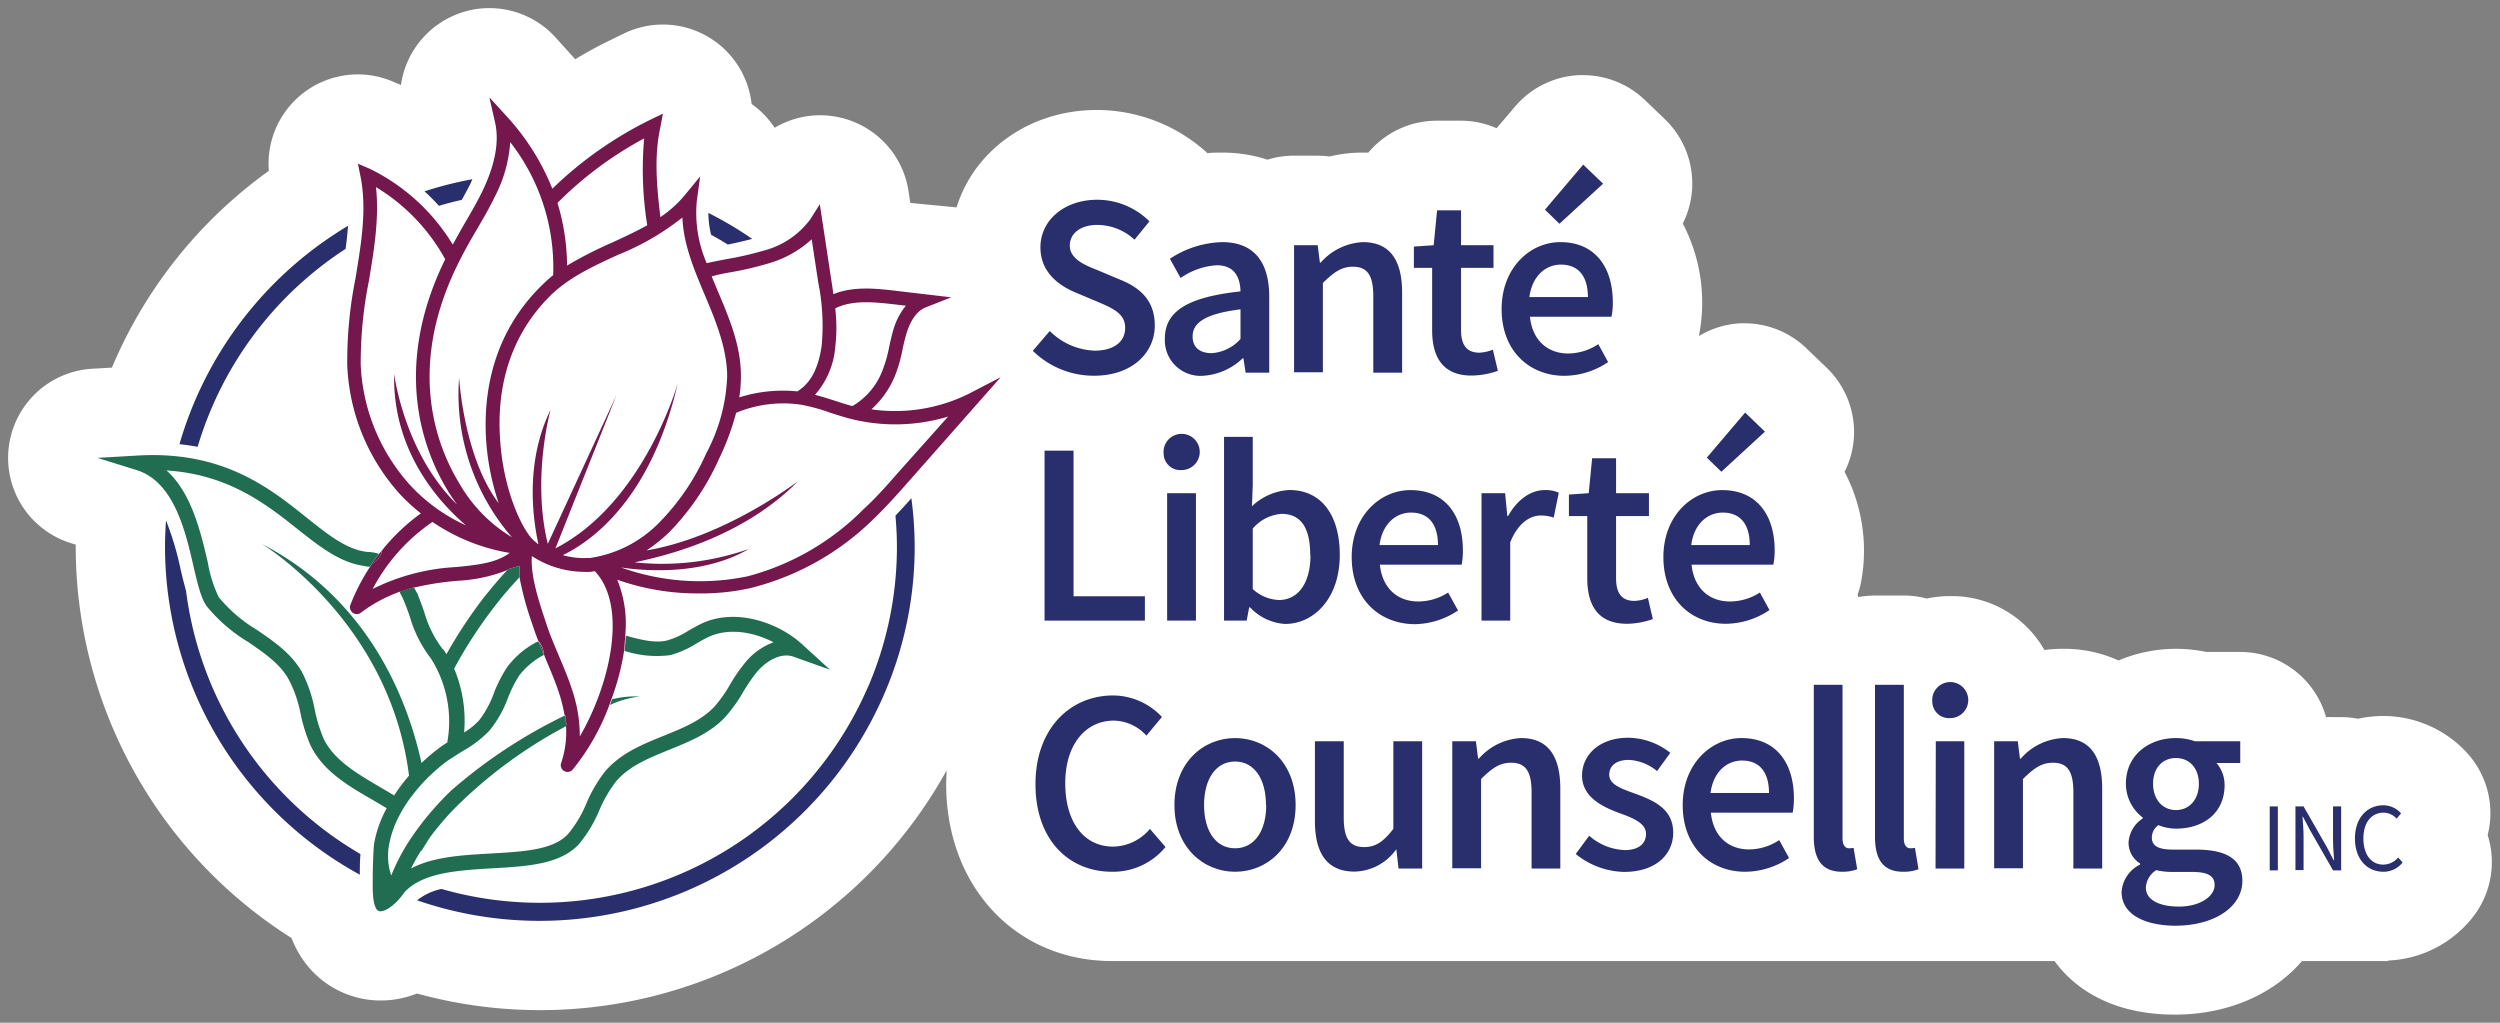
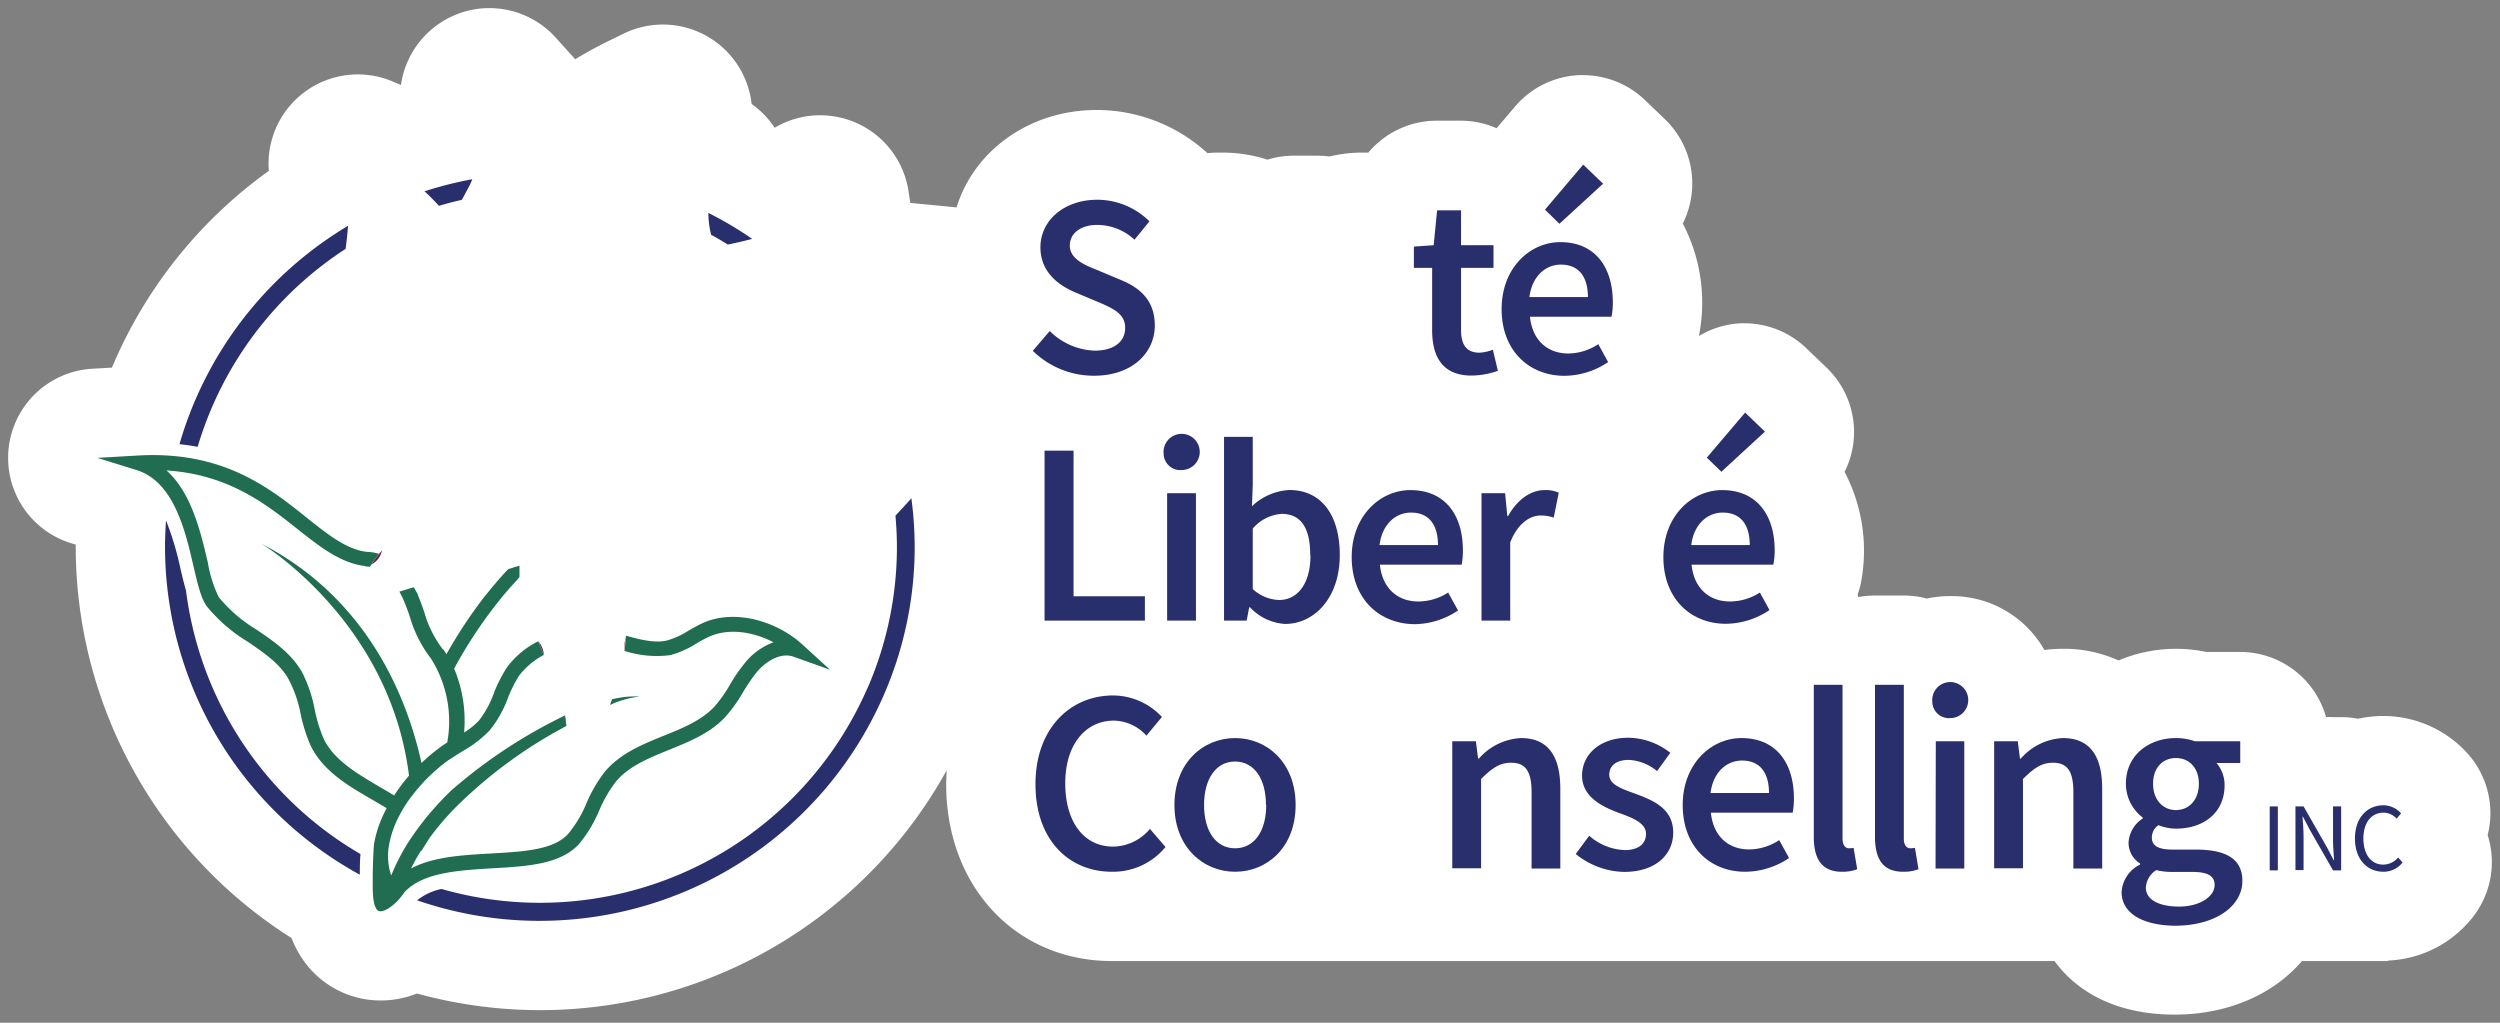
<svg xmlns="http://www.w3.org/2000/svg" id="Layer_1" data-name="Layer 1" viewBox="0 0 308 126">
  <rect x="0" y="0" width="308" height="126" fill="#808080" stroke="none" />
  <defs>
    <style>.cls-1{fill:#fff;}.cls-2{fill:#292f6c;}.cls-3{fill:#73174c;}.cls-4{fill:#72174c;}.cls-5{fill:#206d51;}</style>
  </defs>
  <path class="cls-1" d="M306.48,102.88a11,11,0,0,0-2.54-10.12,14,14,0,0,0-10.3-4.55,14.74,14.74,0,0,0-3.14.34,10.84,10.84,0,0,0-2.07-.2h-1a8.25,8.25,0,0,0-.86,0A11,11,0,0,0,276,80.32h-4.19A18.19,18.19,0,0,0,261,81.37a16.2,16.2,0,0,0-6.83-1.44,18.78,18.78,0,0,0-2.3.15,13.11,13.11,0,0,0-11.57-6.64,14.07,14.07,0,0,0-2.93.3,11,11,0,0,0-2.83-.37H231a11.76,11.76,0,0,0-2,.18h-.07l-.06-.32a12.73,12.73,0,0,0,.38-1.34,20.91,20.91,0,0,0-2-13.76,10.85,10.85,0,0,0,1.17-4.83,11,11,0,0,0-3.38-8l-2.44-2.34A11,11,0,0,0,215,39.83l-.56,0a11,11,0,0,0-5.12,1.56l0-.08a21,21,0,0,0-2-13.77,11,11,0,0,0-2.22-12.87l-2.44-2.34a11,11,0,0,0-7.62-3.07l-.56,0a11,11,0,0,0-7.82,3.86l-2.28,2.68a10.88,10.88,0,0,0-4.43-.93h-2.94a11,11,0,0,0-8.43,3.93h-.72a17,17,0,0,0-4.05.48,12.49,12.49,0,0,0-1.51-.1h-2.91a10.86,10.86,0,0,0-3.24.49,18,18,0,0,0-5.63-.87c-.59,0-1.18,0-1.76.07a20.2,20.2,0,0,0-13.63-5.32c-8.3,0-15.12,5-17.28,12L112.15,25l-.22-1.45a11,11,0,0,0-8.52-9.09,11.22,11.22,0,0,0-2.36-.26,11,11,0,0,0-5.61,1.54,11.14,11.14,0,0,0-2.84-2.93A11,11,0,0,0,76.84,4.14l-1.56.76Q73,6,70.87,7.3L70.6,7,68.45,4.62A11,11,0,0,0,60.29,1a10.87,10.87,0,0,0-5.06,1.24,11,11,0,0,0-5.83,8.23l-1-.42a11,11,0,0,0-15.28,11A57,57,0,0,0,13.79,45.29l-2.43.14A11,11,0,0,0,8.75,66.92l.58.18v.28a57.07,57.07,0,0,0,26.59,48.19,12.61,12.61,0,0,0,1.52,2.83,11.62,11.62,0,0,0,9.45,4.86,12,12,0,0,0,4.48-.86,57.22,57.22,0,0,0,65.25-27.48c0,.56-.05,1.12-.05,1.69,0,12.62,8.59,21.79,20.42,21.79H253.12c2.75,3.8,7.61,6.6,14.81,6.6,6.59,0,12.21-2.54,15.67-6.6h10.61s0,0,0-.06a14,14,0,0,0,10.08-4.91A11,11,0,0,0,306.48,102.88Z" />
  <path class="cls-2" d="M127.24,43.22l2.09-2.44a8.23,8.23,0,0,0,5.52,2.42c2.42,0,3.77-1.12,3.77-2.81s-1.38-2.35-3.3-3.17L132.42,36c-2-.86-4.24-2.47-4.24-5.53,0-3.32,2.93-5.86,7-5.86a9.13,9.13,0,0,1,6.43,2.66l-1.84,2.26a6.78,6.78,0,0,0-4.59-1.82c-2,0-3.38,1-3.38,2.55s1.63,2.33,3.36,3l2.85,1.2c2.49,1,4.26,2.59,4.26,5.64,0,3.38-2.81,6.19-7.48,6.19A10.73,10.73,0,0,1,127.24,43.22Z" />
-   <path class="cls-2" d="M143.51,41.71c0-3.37,2.82-5.11,9.32-5.81-.05-1.73-.73-3.22-2.92-3.22a8.71,8.71,0,0,0-4.46,1.57l-1.32-2.37a12.27,12.27,0,0,1,6.43-2.05c3.92,0,5.81,2.43,5.81,6.74v9.34h-2.91l-.27-1.76h-.1a7.74,7.74,0,0,1-4.93,2.15A4.39,4.39,0,0,1,143.51,41.71Zm9.32,0V38.11c-4.42.55-5.9,1.69-5.9,3.34,0,1.44,1,2.06,2.35,2.06A5.21,5.21,0,0,0,152.83,41.76Z" />
-   <path class="cls-2" d="M159.43,30.21h2.91l.27,2.14h.1a7.4,7.4,0,0,1,5.19-2.52c3.36,0,4.84,2.25,4.84,6.22v9.86h-3.55v-9.4c0-2.64-.76-3.65-2.52-3.65-1.42,0-2.36.7-3.69,2v11h-3.55Z" />
  <path class="cls-2" d="M176.44,40.68V33h-2.25V30.38l2.44-.17.42-4.3H180v4.3h4V33h-4v7.65c0,1.86.7,2.8,2.26,2.8a5,5,0,0,0,1.66-.37l.62,2.61a10.31,10.31,0,0,1-3.18.58C177.76,46.3,176.44,44,176.44,40.68Z" />
  <path class="cls-2" d="M185,38.08c0-5.11,3.53-8.25,7.23-8.25,4.22,0,6.47,3,6.47,7.44a8.77,8.77,0,0,1-.16,1.75H188.49c.29,2.86,2.12,4.53,4.73,4.53a6.78,6.78,0,0,0,3.69-1.15l1.21,2.21a9.75,9.75,0,0,1-5.37,1.69C188.43,46.3,185,43.25,185,38.08Zm10.63-1.48c0-2.52-1.13-4-3.33-4-1.89,0-3.55,1.43-3.88,4Zm-5.29-10.77,4.71-5.55,2.45,2.35-5.38,4.94Z" />
  <path class="cls-2" d="M128.69,55.52h3.57V73.46h8.79v3H128.69Z" />
  <path class="cls-2" d="M143.36,55.91a2.23,2.23,0,1,1,2.22,2A2.05,2.05,0,0,1,143.36,55.91Zm.43,4.85h3.55v15.7h-3.55Z" />
  <path class="cls-2" d="M154,74.82h-.1l-.31,1.64h-2.79V53.82h3.54v5.91l-.1,2.64a7.24,7.24,0,0,1,4.6-2c4,0,6.22,3.14,6.22,8,0,5.39-3.22,8.5-6.73,8.5A6.45,6.45,0,0,1,154,74.82Zm7.42-6.41c0-3.18-1-5.1-3.53-5.1a5.15,5.15,0,0,0-3.55,1.81v7.45a5,5,0,0,0,3.25,1.35C159.8,73.92,161.45,72,161.45,68.41Z" />
  <path class="cls-2" d="M166.53,68.63c0-5.11,3.54-8.25,7.23-8.25,4.23,0,6.47,3,6.47,7.44a9.63,9.63,0,0,1-.15,1.75H170c.3,2.86,2.13,4.53,4.73,4.53A6.76,6.76,0,0,0,178.41,73l1.22,2.21a9.77,9.77,0,0,1-5.37,1.69C169.93,76.85,166.53,73.8,166.53,68.63Zm10.63-1.48c0-2.52-1.13-4-3.32-4-1.89,0-3.56,1.43-3.88,4Z" />
  <path class="cls-2" d="M182.52,60.76h2.91l.27,2.81h.1c1.12-2,2.78-3.19,4.48-3.19a3.93,3.93,0,0,1,1.76.32l-.62,3.07a5.06,5.06,0,0,0-1.6-.26c-1.27,0-2.79.88-3.76,3.31v9.64h-3.54Z" />
-   <path class="cls-2" d="M195.55,71.23V63.58h-2.26V60.93l2.44-.17.42-4.3h2.95v4.3h4.05v2.82H199.1v7.66c0,1.85.7,2.79,2.26,2.79a4.84,4.84,0,0,0,1.66-.37l.61,2.61a9.91,9.91,0,0,1-3.17.58C196.87,76.85,195.55,74.58,195.55,71.23Z" />
  <path class="cls-2" d="M204.93,68.63c0-5.11,3.54-8.25,7.24-8.25,4.22,0,6.47,3,6.47,7.44a9.49,9.49,0,0,1-.16,1.75H208.4c.29,2.86,2.12,4.53,4.73,4.53A6.78,6.78,0,0,0,216.82,73L218,75.16a9.75,9.75,0,0,1-5.37,1.69C208.34,76.85,204.93,73.8,204.93,68.63Zm10.64-1.48c0-2.52-1.13-4-3.33-4-1.89,0-3.56,1.43-3.88,4Zm-5.29-10.77L215,50.83l2.44,2.35-5.37,4.94Z" />
  <path class="cls-2" d="M127.57,96.61c0-6.84,4.26-10.93,9.58-10.93a8.29,8.29,0,0,1,6,2.65l-1.91,2.3a5.55,5.55,0,0,0-4-1.85c-3.5,0-6,2.94-6,7.72s2.3,7.8,5.89,7.8a6,6,0,0,0,4.54-2.18l1.92,2.23a8.35,8.35,0,0,1-6.6,3.05C131.72,107.4,127.57,103.52,127.57,96.61Z" />
  <path class="cls-2" d="M144.69,99.18c0-5.23,3.55-8.25,7.47-8.25s7.46,3,7.46,8.25-3.55,8.22-7.46,8.22S144.69,104.38,144.69,99.18Zm11.28,0c0-3.21-1.45-5.36-3.81-5.36s-3.82,2.15-3.82,5.36,1.45,5.33,3.82,5.33S156,102.39,156,99.18Z" />
-   <path class="cls-2" d="M162,101.18V91.32h3.55v9.4c0,2.63.76,3.64,2.52,3.64,1.42,0,2.36-.66,3.59-2.24V91.32h3.55V107h-2.91l-.27-2.34H172a6.46,6.46,0,0,1-5.09,2.72C163.52,107.4,162,105.14,162,101.18Z" />
  <path class="cls-2" d="M178.92,91.32h2.91l.27,2.14h.1a7.37,7.37,0,0,1,5.19-2.53c3.36,0,4.84,2.26,4.84,6.23V107h-3.54V97.61c0-2.63-.77-3.64-2.53-3.64-1.42,0-2.36.69-3.69,2v11h-3.55Z" />
  <path class="cls-2" d="M194.13,105.21l1.66-2.25a7,7,0,0,0,4.39,1.77c1.77,0,2.61-.85,2.61-2,0-1.36-1.73-2-3.42-2.61-2.09-.78-4.46-2-4.46-4.57s2.17-4.66,5.69-4.66a8.47,8.47,0,0,1,5.18,1.86L204.15,95a5.87,5.87,0,0,0-3.47-1.38c-1.65,0-2.42.8-2.42,1.82,0,1.27,1.61,1.76,3.33,2.39,2.14.8,4.55,1.81,4.55,4.75,0,2.67-2.12,4.84-6.06,4.84A9.75,9.75,0,0,1,194.13,105.21Z" />
  <path class="cls-2" d="M207.31,99.18c0-5.1,3.54-8.25,7.23-8.25,4.23,0,6.47,3,6.47,7.44a9.54,9.54,0,0,1-.15,1.75H210.78c.29,2.87,2.12,4.53,4.72,4.53a6.81,6.81,0,0,0,3.7-1.15l1.21,2.21A9.75,9.75,0,0,1,215,107.4C210.71,107.4,207.31,104.35,207.31,99.18Zm10.63-1.48c0-2.52-1.12-4-3.32-4-1.89,0-3.56,1.42-3.88,4Z" />
  <path class="cls-2" d="M223.46,103.1V84.37H227V103.3c0,.89.4,1.21.78,1.21a2.3,2.3,0,0,0,.58-.06l.45,2.64a5.11,5.11,0,0,1-1.89.31C224.4,107.4,223.46,105.77,223.46,103.1Z" />
  <path class="cls-2" d="M231,103.1V84.37h3.55V103.3c0,.89.4,1.21.79,1.21a2.38,2.38,0,0,0,.58-.06l.44,2.64a5.11,5.11,0,0,1-1.89.31C231.92,107.4,231,105.77,231,103.1Z" />
  <path class="cls-2" d="M238.06,86.47a2.22,2.22,0,1,1,2.22,2A2.05,2.05,0,0,1,238.06,86.47Zm.43,4.85H242V107h-3.54Z" />
  <path class="cls-2" d="M245.68,91.32h2.91l.27,2.14h.1a7.37,7.37,0,0,1,5.19-2.53c3.36,0,4.84,2.26,4.84,6.23V107h-3.55V97.61c0-2.63-.76-3.64-2.52-3.64-1.42,0-2.36.69-3.69,2v11h-3.55Z" />
  <path class="cls-2" d="M261.38,109.89a4.06,4.06,0,0,1,2.28-3.38v-.13a3,3,0,0,1-1.42-2.61,3.79,3.79,0,0,1,1.74-2.93v-.12a5.25,5.25,0,0,1-2.07-4.16c0-3.58,2.89-5.63,6.17-5.63a6.94,6.94,0,0,1,2.32.39H276V94h-2.93a4.16,4.16,0,0,1,1,2.72c0,3.47-2.64,5.37-6,5.37a6.06,6.06,0,0,1-2.16-.43,1.86,1.86,0,0,0-.8,1.55c0,.9.64,1.46,2.58,1.46h2.84c3.75,0,5.73,1.16,5.73,3.86,0,3.07-3.24,5.52-8.34,5.52C264.16,114,261.38,112.63,261.38,109.89Zm11.46-.84c0-1.25-1-1.63-2.84-1.63h-2.24a8.34,8.34,0,0,1-2.11-.22,2.71,2.71,0,0,0-1.28,2.16c0,1.46,1.57,2.33,4.1,2.33S272.84,110.45,272.84,109.05ZM270.9,96.56c0-2-1.23-3.17-2.82-3.17s-2.82,1.14-2.82,3.17,1.26,3.24,2.82,3.24S270.9,98.6,270.9,96.56Z" />
  <path class="cls-2" d="M56.9,24.62c.34-.62.67-1.24,1-1.87.11-.23.2-.45.3-.67a45.88,45.88,0,0,0-5.9,1.49c.62.56,1.21,1.17,1.78,1.79C55,25.08,55.93,24.84,56.9,24.62Z" />
  <path class="cls-2" d="M89.67,30.13c1-.21,2-.43,3-.7a45.65,45.65,0,0,0-5.4-3.2,11.66,11.66,0,0,0,.34,2.7Q88.67,29.5,89.67,30.13Z" />
  <path class="cls-2" d="M42.58,30.66c.13-1,.23-1.91.3-2.84a46.33,46.33,0,0,0-20.77,26.9c.77.09,1.53.19,2.24.33A44,44,0,0,1,42.58,30.66Z" />
  <path class="cls-2" d="M22.92,72.78c-.22-.78-.43-1.61-.65-2.55a37.26,37.26,0,0,0-1.82-6.12c-.07,1.08-.12,2.17-.12,3.27a46.07,46.07,0,0,0,24,40.38c0-.63,0-1.64.08-2.54A43.88,43.88,0,0,1,22.92,72.78Z" />
  <path class="cls-2" d="M110.32,63.53c.11,1.27.18,2.55.18,3.85A43.61,43.61,0,0,1,107,84.5l-.61,1.33a44,44,0,0,1-52,23.69,7.06,7.06,0,0,0-3,1.4,46.23,46.23,0,0,0,57.06-24.33l.24-.52a45.75,45.75,0,0,0,4-18.69,46.3,46.3,0,0,0-.41-6C111.68,62.08,111,62.8,110.32,63.53Z" />
-   <path class="cls-3" d="M119.36,48.51a20.41,20.41,0,0,1-12,1.92,11.46,11.46,0,0,0,2.92-4.18,17.82,17.82,0,0,0,.91-3.2c.14-.63.28-1.26.46-1.87.36-1.23,1.07-2.79,2.42-3.32l3.12-1.23-6.88-.81c-2.32-.27-5.14-.59-7.64.42-.08-.59-.16-1.16-.25-1.72l-1.42-9.36L99.84,27a10.33,10.33,0,0,1-5.77,3.88,39.43,39.43,0,0,1-4.65,1.06c-.79.15-1.58.31-2.36.48a15.64,15.64,0,0,1-1.21-7.69l.41-3-1.9,2.32a14.22,14.22,0,0,1-3,2.7c-.44-3.7-.8-7.49,0-11.08L81.67,14l-1.56.76a47,47,0,0,0-12.06,8.49,29.18,29.18,0,0,0-5.6-8.89L60.29,12,61,15.12c.52,2.33,0,5.1-1.47,8.23-.66,1.39-1.46,2.77-2.24,4.1-.51.87-1,1.77-1.51,2.68A24.61,24.61,0,0,0,45.57,20.8l-1.47-.63.31,1.56c.81,4,.11,8.21-.63,12.65a52.24,52.24,0,0,0-1,10.62A25.23,25.23,0,0,0,49.2,60.8a22.76,22.76,0,0,0,2.65,2.45,24.52,24.52,0,0,0-4.76,4.52l0,0a2.49,2.49,0,0,1-1.26,1.71l-.2.29a24.92,24.92,0,0,0-2.44,4.7.84.84,0,0,0,1.29,1,18.1,18.1,0,0,1,4.8-2.58l.29-.08.22-.07,1.16-.36.11,0h0a36.08,36.08,0,0,1,5.36-.83,19,19,0,0,0,6.09-1.32l.09-.1h0l1.4-.43V71.1l-.22.24h0l0,0,0,0,.22-.24a38.24,38.24,0,0,0,1.51,5.59l.19.57c.18.57.4,1.13.61,1.68a2.67,2.67,0,0,1,.7,1.68h0l.3.76c.57,1.34,1.16,2.73,1.61,4.14a19.34,19.34,0,0,1,.63,2.57l.08,0,.16,1.25-.06,0a11.92,11.92,0,0,1-.59,4.64.83.83,0,0,0,.34,1,.88.88,0,0,0,.44.12.83.83,0,0,0,.64-.29,28.06,28.06,0,0,0,4.53-8c.17-.5.43-1.19.51-1.43a30.15,30.15,0,0,0,1.29-5.22v-.11h0c0-.65.15-1.31.15-1.89l0,0a14.25,14.25,0,0,0-1-6.74,29.64,29.64,0,0,0,10,1.69,28,28,0,0,0,6.38-.65A32.93,32.93,0,0,0,107.56,64c1.7-1.63,3.28-3.42,4.8-5.15l10.93-12.38ZM102.9,42.78a20.21,20.21,0,0,0,0-4.79c2-1,4.46-.82,7.23-.5l1.47.17a8.53,8.53,0,0,0-1.55,3c-.19.66-.34,1.34-.49,2a16,16,0,0,1-.81,2.9A8.65,8.65,0,0,1,105.07,50l-.18,0c-.69-.19-1.38-.42-2.07-.64s-1.59-.51-2.41-.72A10.16,10.16,0,0,0,102.9,42.78ZM89.73,33.59a40.35,40.35,0,0,0,4.85-1.11,13.36,13.36,0,0,0,5.42-3l.81,5.33a26.74,26.74,0,0,1,.42,7.77c-.41,2.85-1.37,4.64-3,5.64a17.69,17.69,0,0,0-7.15.74,16.33,16.33,0,0,0,.2-2.67c0-3.78-1.5-7.24-2.91-10.58-.23-.56-.47-1.11-.69-1.66C88.36,33.86,89,33.72,89.73,33.59ZM79.36,17.05a43.54,43.54,0,0,0,.38,10.7c-1.35.76-2.8,1.43-4.29,2.12a49.83,49.83,0,0,0-5.59,2.85A26.85,26.85,0,0,0,68.68,25,45.24,45.24,0,0,1,79.36,17.05ZM50.44,59.67a23.63,23.63,0,0,1-6-14.74,51,51,0,0,1,1-10.28c.64-3.83,1.3-7.78.88-11.6a23.77,23.77,0,0,1,8.53,8.89c-6.58,13.42-2.69,23.54.25,28.4.39.65.8,1.26,1.23,1.84-6.57-6.41-7.77-16.11-7.77-16.11-.22,9.59,5.62,15.9,8.85,18.66A21.34,21.34,0,0,1,50.44,59.67Zm5.78,10.19a26.09,26.09,0,0,0-10.31,2.7,23.06,23.06,0,0,1,7.37-8.26,23.72,23.72,0,0,0,9.52,3.82C61.12,69.36,58.88,69.59,56.22,69.86Zm.32-10.39c-2.79-4.61-6.5-14.28,0-27.19.66-1.36,1.44-2.7,2.2-4s1.61-2.76,2.31-4.22a17,17,0,0,0,1.81-6.55,25.1,25.1,0,0,1,5.29,16.39A15.44,15.44,0,0,0,66.91,35c-6.51,6.26-7.4,14.07-7,19.52A31,31,0,0,0,61.44,62c-4.32-5.69-4.88-15.47-4.88-15.47a26.94,26.94,0,0,0,6.51,19.66A18.45,18.45,0,0,1,56.54,59.47ZM71.43,90.73a17.75,17.75,0,0,0-.92-5.66c-.47-1.48-1.08-2.9-1.66-4.28s-1.12-2.63-1.56-4l-.19-.57c-.74-2.24-1.77-5.41-1.57-7.71a11.84,11.84,0,0,0,6.38,1.94,7.69,7.69,0,0,0,.85,0l.53-.08C77.47,74.85,75,84.64,71.43,90.73Zm1.16-22a9.33,9.33,0,0,1-3.25-.34c3.47-1.67,10.84-6.8,14.16-21.15,0,0-4.17,14.72-15.07,20.32L75.94,48.7,67.49,67c-2-8.11.34-16.51.34-16.51-3.15,6.41-2.2,13.39-1.49,16.58-.12-.1-.25-.19-.35-.29l-.11-.09a1.44,1.44,0,0,1-.24-.21l0,0c-1.34-1.34-3.57-6-4-12C61.22,49.27,62,42,68.07,36.17c2.27-2.12,5.22-3.47,8.08-4.78a31.74,31.74,0,0,0,7.92-4.59c.13,3.31,1.46,6.46,2.75,9.52s2.73,6.49,2.77,10A21.83,21.83,0,0,1,87,55.87a28.83,28.83,0,0,1-5.76,8.49A15,15,0,0,1,72.59,68.76Zm38.5-11c-1.5,1.7-3,3.45-4.7,5A31.35,31.35,0,0,1,92.11,71,28.82,28.82,0,0,1,76.5,69.91c3,.45,10.14,1,15.76-2.28a32.06,32.06,0,0,1-14.09,1.65c4.88-1,13.73-3.48,20.15-10,0,0-9,6.92-18.67,8.53a19.66,19.66,0,0,0,2.81-2.25,31.1,31.1,0,0,0,6.11-9,31.68,31.68,0,0,0,2.12-5.7,15.06,15.06,0,0,1,8-1,23.18,23.18,0,0,1,3.64,1c.72.23,1.44.46,2.16.66a22.51,22.51,0,0,0,12.32-.2Z" />
  <rect class="cls-4" x="62.54" y="70.1" height="0.14" />
  <path class="cls-4" d="M45.6,69.81l.2-.29a2.49,2.49,0,0,0,1.26-1.71,16.65,16.65,0,0,0-1.46,2Z" />
  <path class="cls-4" d="M63.73,71.37l0,0,0,0Z" />
  <path class="cls-4" d="M76.89,80.19h0c.1-.93.22-1.73.19-1.73v-.14l0,0C77,78.88,76.89,79.54,76.89,80.19Z" />
  <path class="cls-4" d="M49.54,72.83l.22-.07Z" />
  <path class="cls-4" d="M67,80.69A2.67,2.67,0,0,0,66.3,79c.19.38.48,1.11.7,1.68Z" />
  <path class="cls-4" d="M51,72.37l-.11,0,.12,0Z" />
  <path class="cls-4" d="M69.72,89.41l.06,0-.16-1.25-.08,0a.13.13,0,0,0,0,.06A6.81,6.81,0,0,1,69.72,89.41Z" />
  <path class="cls-5" d="M75.42,86.73a11.5,11.5,0,0,1,3.4-.91,10.81,10.81,0,0,0-3,.24h0l-.41.08-.26.7.28-.1Z" />
  <path class="cls-5" d="M98.74,79.3c-3-2.68-8.17-4.4-12.27-2.49-.57.27-1.11.58-1.64.88a9.85,9.85,0,0,1-2.7,1.23c-1.48.34-3.4-.15-5-.6v.14s-.09.8-.19,1.73a12.89,12.89,0,0,0,5.66.52,12.2,12.2,0,0,0,3.2-1.43,17,17,0,0,1,1.5-.81c2.48-1.16,5.57-.61,8,.66a8.09,8.09,0,0,0-3.58,2.61A21,21,0,0,0,90,84.23a16.42,16.42,0,0,1-2,2.85c-1.62,1.7-3.87,2.62-6.26,3.58-2.62,1.06-5.32,2.16-7.21,4.4a17.4,17.4,0,0,0-2.32,4A14.53,14.53,0,0,1,70,102.73c-1.79,2-5.54,2.19-9.52,2.42-3.53.2-7.14.4-9.84,1.85a22.1,22.1,0,0,1,1.26-2.24l0,.11,1-1.61a35.21,35.21,0,0,1,3-3.56,57.35,57.35,0,0,1,13.4-10h0l.45-.25a6.81,6.81,0,0,0-.17-1.19.13.13,0,0,1,0-.06l-.09,0A62.63,62.63,0,0,0,55.58,97.4c-.35.34-.7.68-1,1-.59.61-1.14,1.23-1.66,1.84s-1.19,1.47-1.71,2.2a2.43,2.43,0,0,0-.14.2,25.06,25.06,0,0,0-2.87,5.22,7.44,7.44,0,0,1-.27-3.75,12.17,12.17,0,0,1,1.24-3.57A17.14,17.14,0,0,1,50.07,99c.23-.35.47-.68.72-1a21.73,21.73,0,0,1,3.82-3.87c.31-.25.63-.48,1-.71s.84-.55,1.29-.82l.23-.14A14.06,14.06,0,0,0,60.31,90a13.7,13.7,0,0,0,2.26-4,16.29,16.29,0,0,1,1.37-2.74A9.17,9.17,0,0,1,67,80.69c-.22-.57-.51-1.3-.7-1.68a10.66,10.66,0,0,0-3.89,3.28,18.72,18.72,0,0,0-1.53,3A12.06,12.06,0,0,1,59,88.78a8.77,8.77,0,0,1-1.82,1.46,16.61,16.61,0,0,0-1.23-7.87,56.46,56.46,0,0,1,5.44-8.24h0c.24-.3.47-.59.7-.86s.24-.29.37-.43l.42-.49.28-.31.6-.66h0l0,0h0L64,71.1V69.69l-1.4.43h0l-.09.1-.64.69h0l-.62.71-.53.63-.11.13-.67.82h0c-.24.29-.48.6-.72.92h0A58.18,58.18,0,0,0,55,80.6c-.11-.17-.21-.35-.33-.53L54.56,80a13.64,13.64,0,0,1-2.29-4.59c-.24-.69-.49-1.39-.78-2.08a.16.16,0,0,0,0-.07L51,72.37l-.12,0-1.16.36-.22.07-.29.09.18.36a7.76,7.76,0,0,1,.36.75c.27.64.52,1.32.75,2a15.41,15.41,0,0,0,2.6,5.14,14.5,14.5,0,0,1,2,10.34c-.21.13-.42.26-.62.4A22.7,22.7,0,0,0,51.93,94c-1.82-8.23-6.69-20.24-19.69-27,0,0,15.78,9.51,18.15,28.56A21.36,21.36,0,0,0,48.56,98c-.59-.36-1.21-.72-1.83-1.08C44,95.3,41.14,93.66,39.87,91a18.2,18.2,0,0,1-1.1-3.6,17.11,17.11,0,0,0-1.57-4.61c-1.32-2.31-3.5-3.79-5.6-5.22a18.13,18.13,0,0,1-4.65-4,15.8,15.8,0,0,1-1.35-4.29c-.88-3.74-2-8.56-5.09-11.32,7.66.48,12.34,4.2,16.19,7.26C39.52,67.45,42,69.38,45,69.74h0c0,.09.59.07.59.07h0a16.65,16.65,0,0,1,1.46-2s0,0,0,0-.25.28-.36.43A4.64,4.64,0,0,0,45.29,68c-2.51-.25-4.79-2.06-7.44-4.17C33.21,60.1,27.45,55.52,17,56.12l-5,.29,4.82,1.5c4.56,1.41,6,7.4,7,11.78.52,2.21.93,4,1.65,5a19.65,19.65,0,0,0,5.1,4.4c2,1.38,3.94,2.68,5,4.62A15.18,15.18,0,0,1,37,87.77a20,20,0,0,0,1.23,4c1.51,3.22,4.75,5.09,7.6,6.73l1.81,1.07a14.4,14.4,0,0,0-1.54,4.3c-.11.66-.19,3.67-.18,4.3,0,1.35-.06,3.09.49,3.87s2.39-.56,3.37-2.06c2.22-2.48,6.56-2.74,10.77-3,4.37-.24,8.49-.48,10.79-3a16.44,16.44,0,0,0,2.5-4.16,16,16,0,0,1,2.06-3.55c1.6-1.89,4-2.86,6.5-3.88s5-2,6.9-4a18,18,0,0,0,2.27-3.16,23.13,23.13,0,0,1,1.56-2.3c1.16-1.44,3.07-2.63,4.7-2l4.43,1.58Z" />
  <path class="cls-2" d="M279.63,99.35h1v7.88h-1Z" />
  <path class="cls-2" d="M282.8,99.35h1l2.86,5,.85,1.63h.05c-.05-.79-.13-1.68-.13-2.5V99.35h1v7.88h-1l-2.86-5-.85-1.62h-.05c.05.79.13,1.63.13,2.46v4.12h-1Z" />
  <path class="cls-2" d="M290.13,103.3c0-2.54,1.5-4.09,3.51-4.09a2.92,2.92,0,0,1,2.17,1l-.55.65a2.15,2.15,0,0,0-1.6-.74c-1.5,0-2.49,1.22-2.49,3.18s.95,3.22,2.45,3.22a2.4,2.4,0,0,0,1.83-.88l.55.62a3,3,0,0,1-2.42,1.14C291.61,107.37,290.13,105.85,290.13,103.3Z" />
</svg>